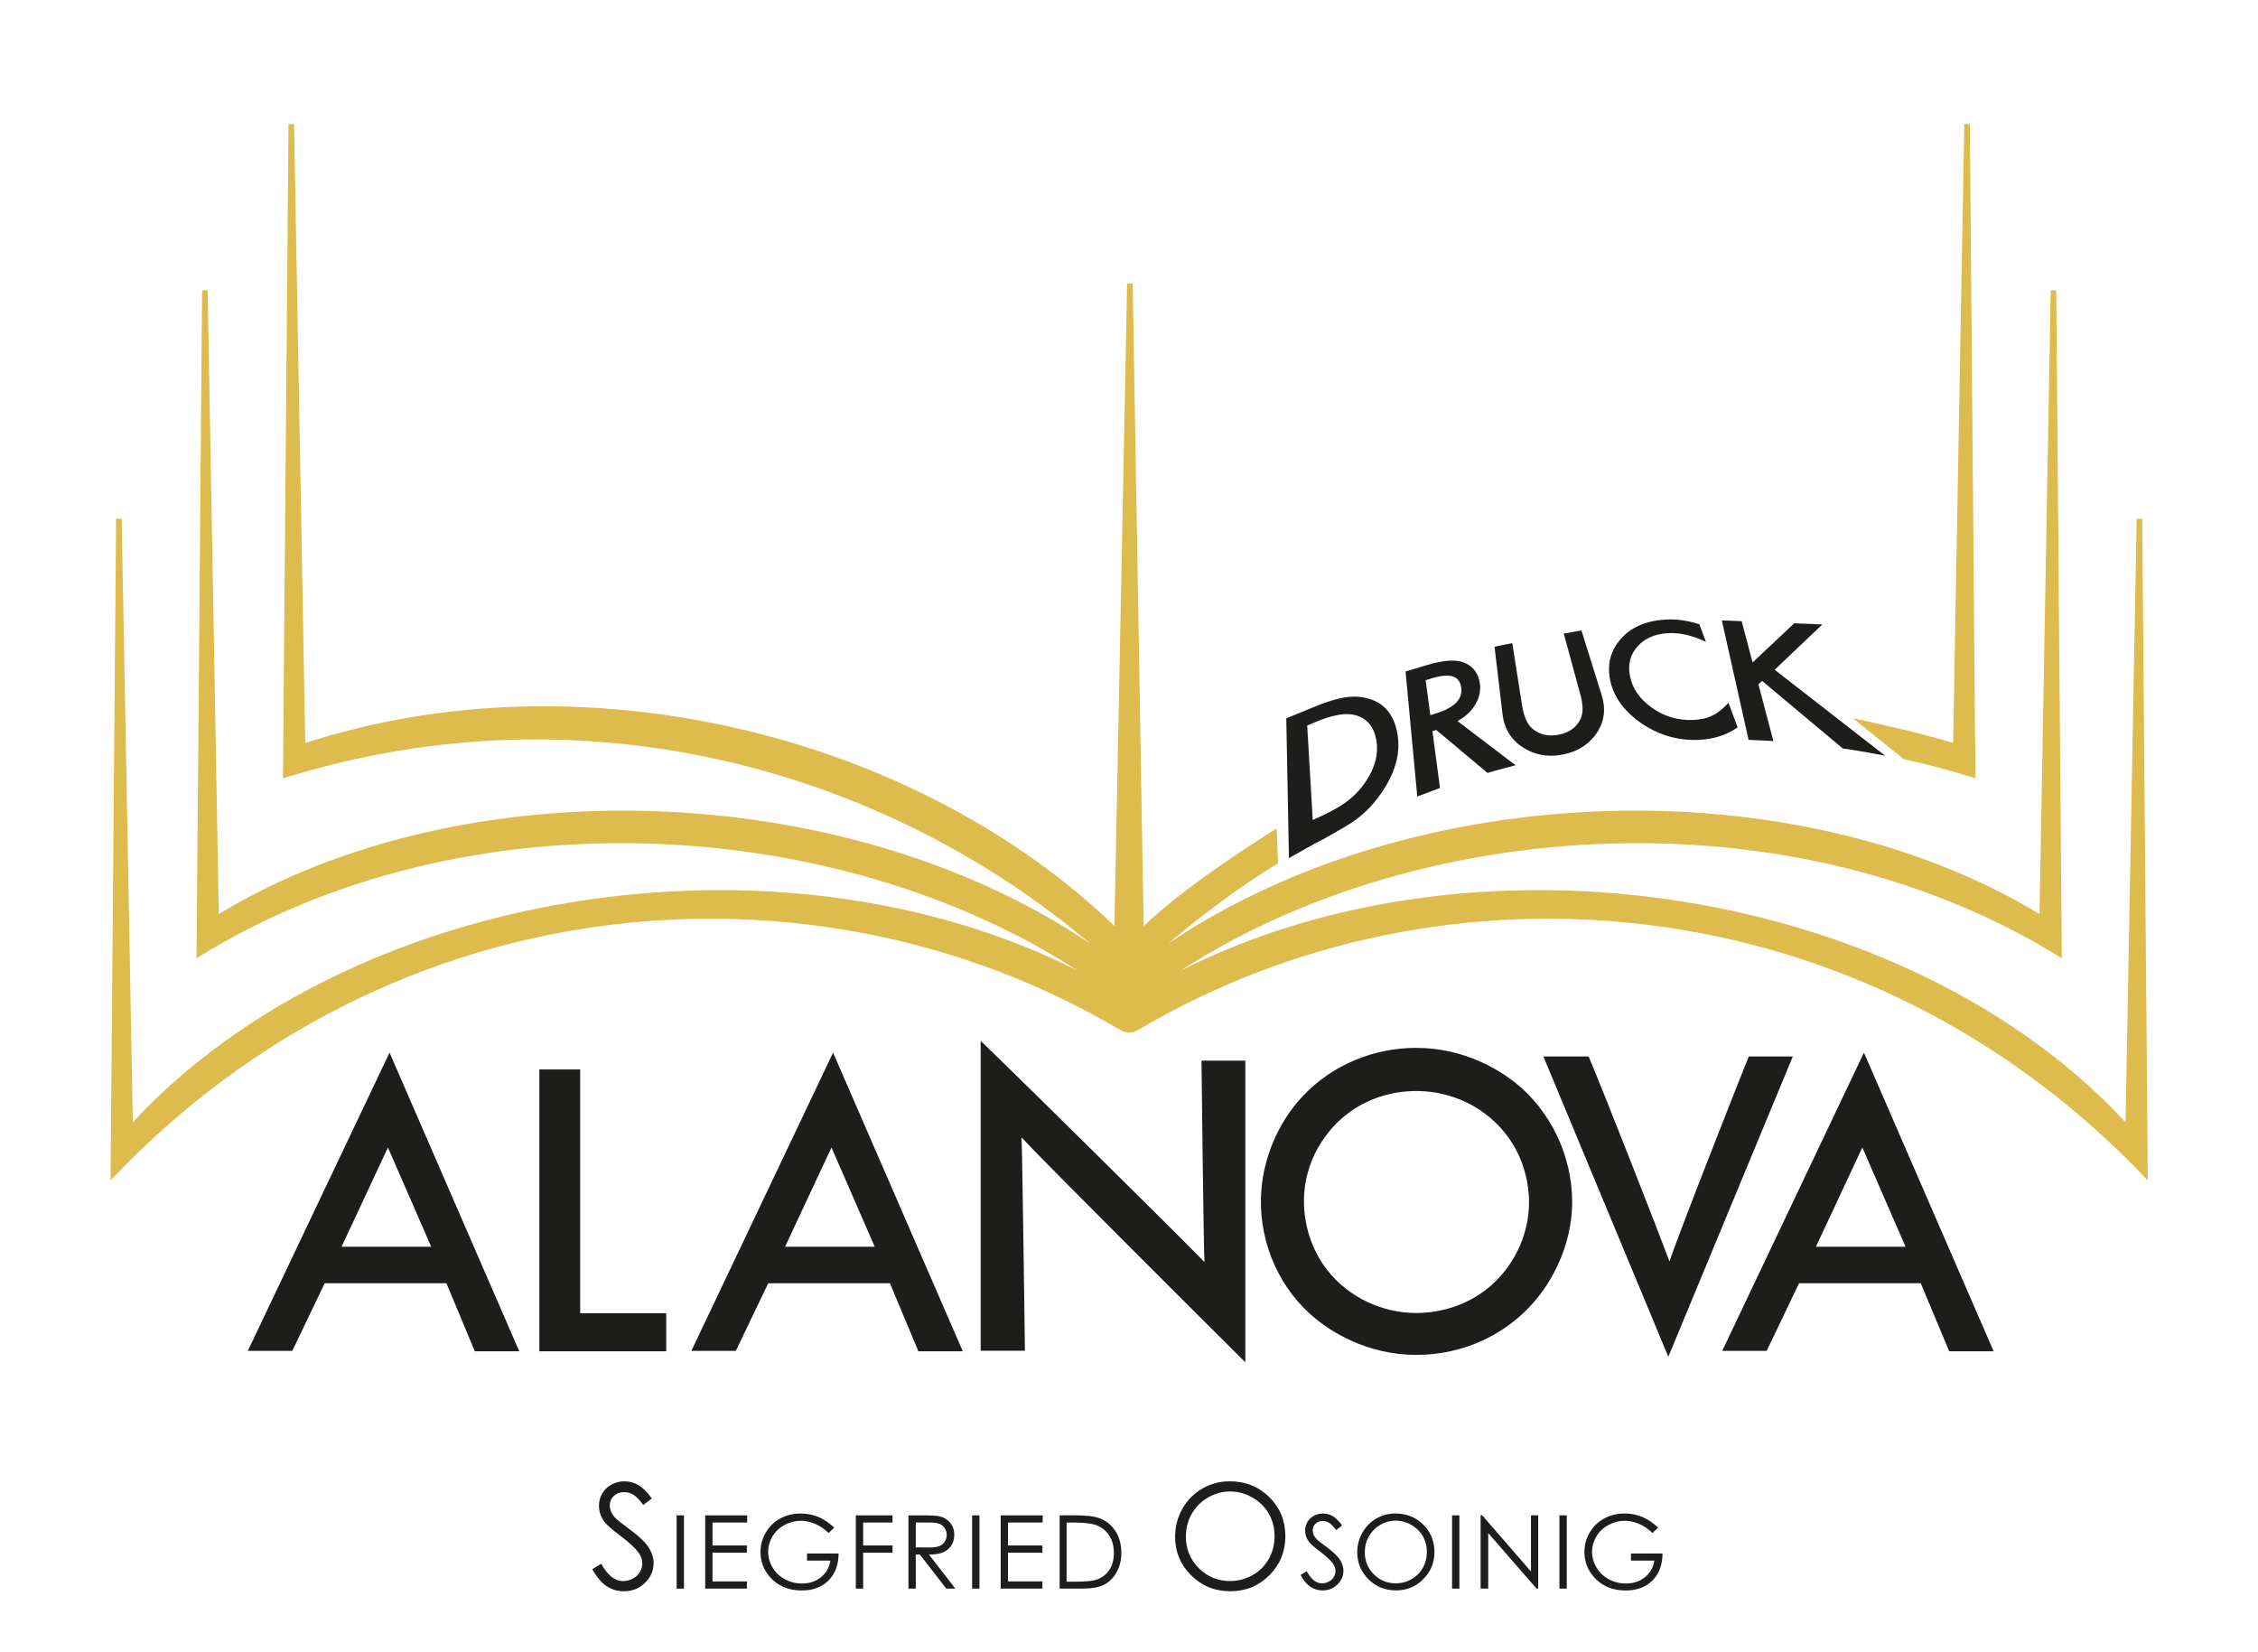
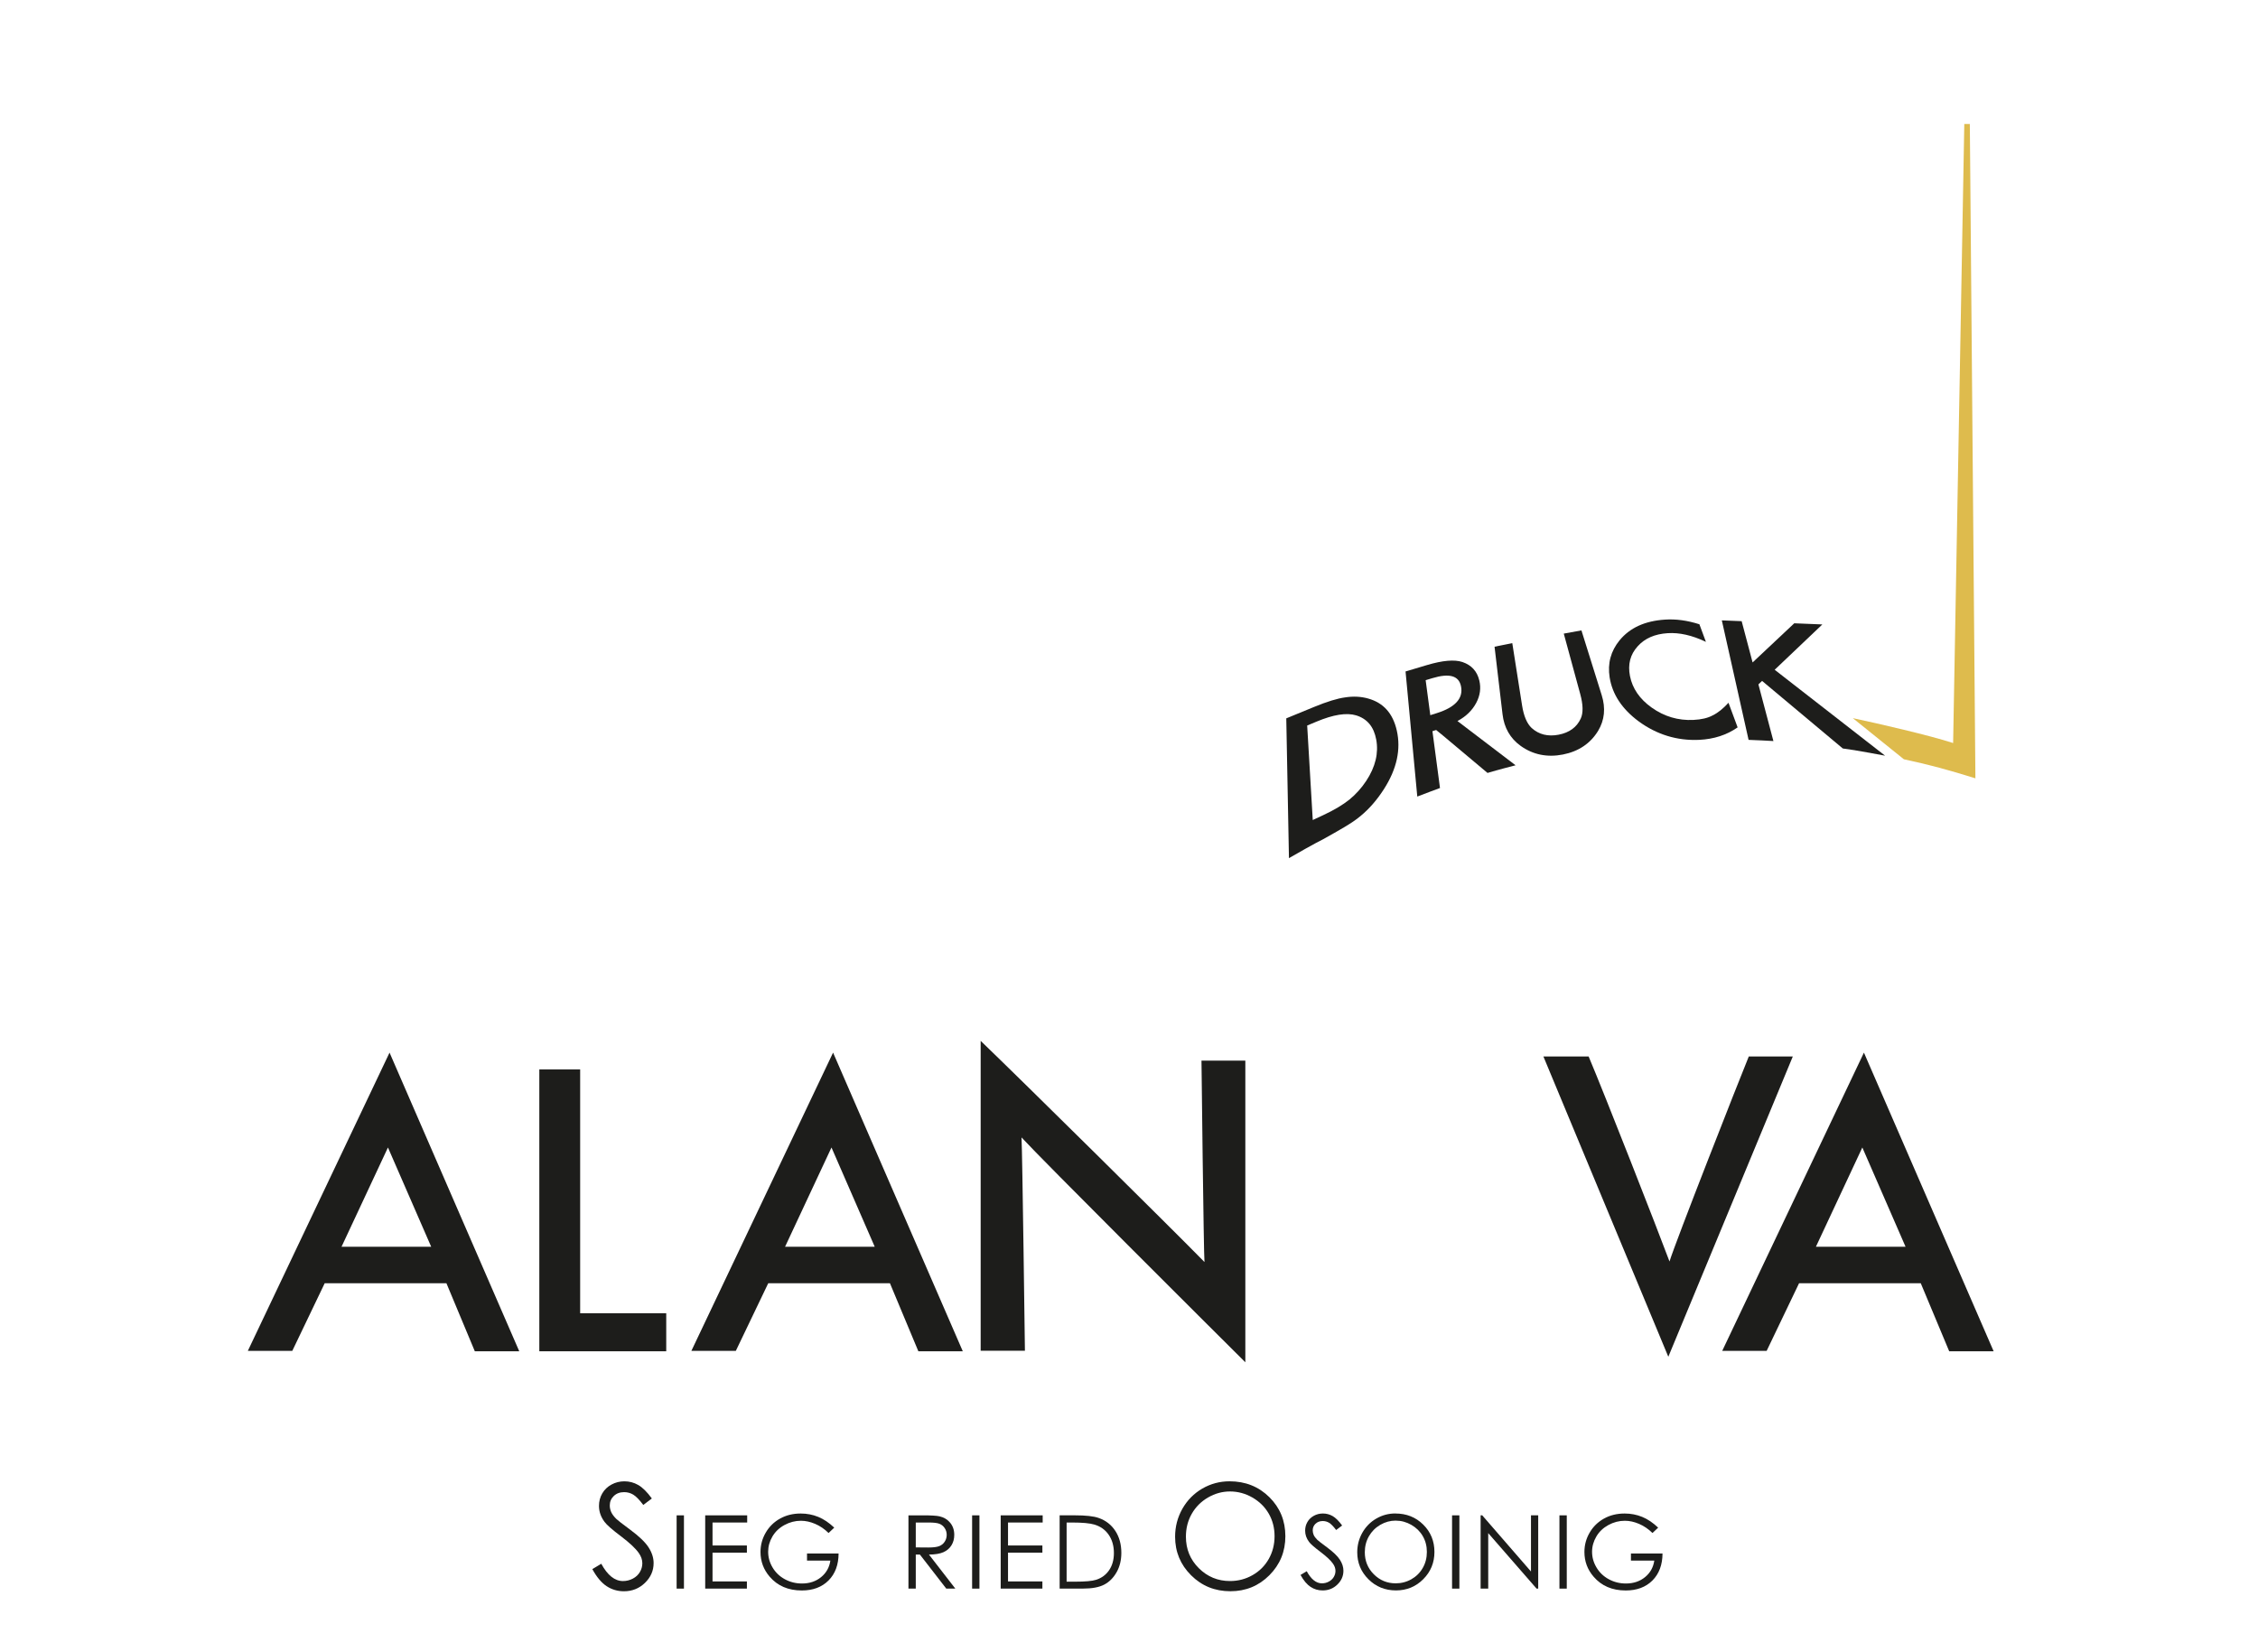
<svg xmlns="http://www.w3.org/2000/svg" viewBox="0 0 116.22 85.039">
  <g id="Ebene_1">
    <path d="M19.968,59.06l2.226,5.11h-4.616l2.39-5.11ZM20.05,54.177l-7.294,15.351h2.288l1.669-3.482h6.264l1.462,3.502h2.287l-6.676-15.371Z" style="fill:#1d1d1b; fill-rule:evenodd;" />
    <polygon points="27.759 55.043 27.759 69.549 34.291 69.549 34.291 67.591 29.861 67.591 29.861 55.043 27.759 55.043" style="fill:#1d1d1b;" />
    <path d="M42.797,59.06l2.226,5.11h-4.616l2.39-5.11ZM42.879,54.177l-7.294,15.351h2.288l1.669-3.482h6.263l1.463,3.502h2.287l-6.676-15.371Z" style="fill:#1d1d1b; fill-rule:evenodd;" />
    <path d="M61.995,64.955c-1.664-1.699-9.352-9.301-11.52-11.383v15.948h2.278s-.131-10.256-.175-10.978c1.029,1.124,9.767,9.832,11.52,11.573v-15.524h-2.257s.111,9.897.154,10.364" style="fill:#1d1d1b;" />
-     <path d="M67.121,61.572c.109-2.328,1.567-3.743,2.199-4.222,1.001-.783,2.285-1.197,3.568-1.197,2.286,0,4.397,1.284,5.334,3.418.151.348.478,1.218.478,2.306,0,1.763-.849,3.439-2.219,4.506-1.416,1.088-2.939,1.196-3.593,1.196-1.74,0-3.459-.805-4.548-2.176-.849-1.067-1.284-2.481-1.219-3.831M64.901,61.616c-.065,2.438.98,4.767,2.829,6.269.719.588,2.569,1.849,5.158,1.849,3.221,0,6.116-1.828,7.401-4.875.566-1.306.631-2.459.631-2.982,0-2.394-1.11-4.701-2.938-6.16-.718-.565-2.525-1.784-5.094-1.784-2.175,0-4.309.871-5.81,2.459-1.328,1.393-2.111,3.309-2.177,5.224" style="fill:#1d1d1b; fill-rule:evenodd;" />
    <path d="M90.01,54.377c-.515,1.257-3.771,9.54-4.08,10.55-.598-1.608-3.358-8.654-4.162-10.55h-2.328l6.429,15.454,6.407-15.454h-2.266Z" style="fill:#1d1d1b;" />
    <path d="M95.855,59.06l2.225,5.11h-4.615l2.39-5.11ZM95.937,54.177l-7.294,15.351h2.287l1.669-3.482h6.263l1.464,3.502h2.287l-6.676-15.371Z" style="fill:#1d1d1b; fill-rule:evenodd;" />
    <path d="M95.365,36.962c1.285.273,3.913.875,5.163,1.281l.575-31.862h.285l.287,33.679c-1.341-.419-2.349-.697-3.682-.981" style="fill:#debb4d;" />
-     <path d="M65.781,44.434c-1.976,1.203-3.932,2.672-5.651,4.128,12.632-8.517,32.26-9.143,44.846-1.517l.574-32.101h.286l.287,34.375c-13.849-8.632-33.082-7.315-45.347.635,15.508-7.823,37.503-4.196,48.626,7.807l.573-31.061h.286l.287,34.054c-14.502-15.356-36.251-17.075-51.993-7.726,0,0-.235.115-.398.124-.193.012-.475-.124-.475-.124-15.741-9.349-37.49-7.63-51.992,7.726l.286-34.054h.287l.574,31.061c11.122-12.003,33.117-15.63,48.625-7.807-12.264-7.95-31.498-9.267-45.347-.635l.287-34.375h.286l.574,32.101c12.586-7.626,32.214-7,44.846,1.517-10.366-8.777-25.807-13.419-41.544-8.502l.286-33.679h.286l.575,31.862c14.341-4.655,31.426-.418,41.649,9.412l.654-33.07h.286l.564,33.083c1.809-1.741,4.661-3.657,6.847-5.03" style="fill:#debb4d;" />
  </g>
  <g id="Ebene_3">
    <rect y="76.243" width="116.22" height="71.159" style="fill:none;" />
    <path d="M30.49,80.759l.458-.274c.322.594.694.89,1.117.89.18,0,.35-.042.509-.126s.279-.197.362-.339.125-.291.125-.45c0-.181-.061-.357-.184-.531-.168-.239-.476-.527-.923-.864-.449-.339-.729-.584-.838-.736-.19-.253-.286-.528-.286-.823,0-.234.056-.448.169-.642.112-.192.271-.345.474-.455.204-.111.425-.167.665-.167.253,0,.491.062.712.189.221.126.455.357.701.694l-.44.333c-.203-.269-.375-.445-.518-.531-.143-.085-.298-.128-.467-.128-.217,0-.395.065-.533.198-.138.131-.207.294-.207.486,0,.117.024.231.073.341s.138.23.268.358c.07.069.302.248.695.539.466.344.786.65.96.919.173.269.26.538.26.81,0,.391-.148.73-.445,1.018-.297.288-.658.433-1.083.433-.327,0-.624-.088-.89-.262-.266-.175-.512-.468-.736-.878Z" style="fill:#1d1d1b;" />
    <path d="M34.826,77.993h.377v3.771h-.377v-3.771Z" style="fill:#1d1d1b;" />
    <path d="M36.297,77.993h2.161v.369h-1.784v1.182h1.769v.369h-1.769v1.481h1.769v.369h-2.146v-3.771Z" style="fill:#1d1d1b;" />
    <path d="M42.939,78.626l-.292.276c-.21-.206-.44-.363-.691-.47-.251-.107-.494-.16-.732-.16-.295,0-.577.072-.845.218-.267.145-.475.342-.622.591s-.22.512-.22.788c0,.284.076.554.228.809.152.256.362.457.631.603.268.146.562.22.882.22.388,0,.716-.109.984-.328.268-.219.427-.503.477-.852h-1.202v-.364h1.625c-.003.583-.176,1.046-.519,1.389s-.801.514-1.375.514c-.697,0-1.249-.237-1.656-.713-.313-.365-.469-.788-.469-1.269,0-.357.09-.69.27-.997.179-.308.425-.548.738-.722.312-.174.666-.26,1.061-.26.319,0,.621.058.902.173s.557.3.826.555Z" style="fill:#1d1d1b;" />
-     <path d="M44.05,77.993h1.889v.369h-1.512v1.182h1.512v.369h-1.512v1.851h-.377v-3.771Z" style="fill:#1d1d1b;" />
    <path d="M46.758,77.993h.751c.418,0,.702.017.851.051.224.052.406.161.546.33s.21.376.21.622c0,.206-.048.386-.145.542-.097.155-.234.273-.414.352-.179.08-.427.12-.743.122l1.356,1.751h-.466l-1.356-1.751h-.213v1.751h-.377v-3.771ZM47.135,78.362v1.281l.649.005c.252,0,.438-.023.559-.071.121-.048.215-.124.282-.23.068-.105.102-.223.102-.352,0-.126-.034-.241-.103-.345-.068-.103-.158-.178-.27-.222-.111-.045-.296-.066-.555-.066h-.665Z" style="fill:#1d1d1b;" />
    <path d="M50.035,77.993h.377v3.771h-.377v-3.771Z" style="fill:#1d1d1b;" />
    <path d="M51.506,77.993h2.161v.369h-1.784v1.182h1.769v.369h-1.769v1.481h1.769v.369h-2.146v-3.771Z" style="fill:#1d1d1b;" />
    <path d="M54.54,81.763v-3.771h.782c.564,0,.973.045,1.228.136.366.128.651.351.857.666.206.316.309.693.309,1.131,0,.378-.082.71-.245.997s-.375.499-.636.636-.626.205-1.096.205h-1.2ZM54.901,81.407h.435c.521,0,.883-.032,1.085-.098.284-.092.507-.258.669-.498.162-.239.243-.533.243-.88,0-.363-.088-.674-.264-.932-.176-.258-.421-.435-.736-.53-.236-.072-.625-.107-1.167-.107h-.267v3.045Z" style="fill:#1d1d1b;" />
    <path d="M63.285,76.241c.816,0,1.499.273,2.049.816.55.545.824,1.215.824,2.011,0,.789-.274,1.457-.822,2.007-.549.55-1.218.824-2.007.824-.799,0-1.473-.273-2.022-.82s-.824-1.209-.824-1.985c0-.518.125-.997.375-1.44.251-.441.592-.787,1.024-1.038.433-.25.9-.375,1.403-.375ZM63.309,76.764c-.398,0-.776.104-1.133.311-.357.208-.636.487-.837.84-.2.352-.3.744-.3,1.176,0,.641.222,1.182.665,1.622.444.441.979.661,1.605.661.419,0,.806-.101,1.161-.304.356-.203.634-.48.833-.832s.299-.742.299-1.173c0-.428-.1-.815-.299-1.16s-.48-.622-.842-.83c-.362-.207-.746-.311-1.152-.311Z" style="fill:#1d1d1b;" />
    <path d="M66.938,81.061l.32-.192c.226.415.486.623.782.623.126,0,.245-.029.355-.089.111-.059.196-.138.254-.237.059-.099.088-.204.088-.315,0-.127-.043-.251-.129-.372-.117-.168-.333-.369-.645-.606-.315-.237-.511-.409-.587-.515-.134-.178-.2-.37-.2-.577,0-.164.039-.314.118-.448.078-.135.19-.241.332-.319s.298-.116.465-.116c.178,0,.344.044.499.132.154.088.318.25.49.485l-.308.233c-.142-.188-.263-.311-.362-.372-.1-.06-.209-.09-.327-.09-.152,0-.276.047-.373.139-.097.093-.144.206-.144.341,0,.082.017.162.051.239.034.076.097.16.188.251.05.048.212.173.487.377.326.24.55.455.672.644.121.188.182.376.182.566,0,.273-.103.511-.311.712-.208.202-.46.303-.758.303-.229,0-.436-.06-.623-.184-.185-.122-.357-.326-.515-.613Z" style="fill:#1d1d1b;" />
    <path d="M71.82,77.898c.571,0,1.049.19,1.434.571s.577.851.577,1.407c0,.552-.192,1.02-.576,1.404-.384.385-.852.577-1.404.577-.559,0-1.031-.191-1.416-.574s-.577-.846-.577-1.39c0-.362.088-.697.263-1.007.176-.31.415-.552.718-.727.303-.176.63-.263.982-.263ZM71.837,78.264c-.279,0-.544.072-.794.218s-.444.342-.585.588-.211.52-.211.823c0,.448.155.826.466,1.136.311.309.685.463,1.124.463.292,0,.564-.071.812-.213.249-.143.443-.336.583-.583.14-.246.209-.519.209-.82,0-.3-.069-.57-.209-.812s-.336-.435-.59-.581c-.253-.145-.521-.218-.806-.218Z" style="fill:#1d1d1b;" />
    <path d="M74.738,77.993h.377v3.771h-.377v-3.771Z" style="fill:#1d1d1b;" />
    <path d="M76.208,81.763v-3.771h.082l2.51,2.891v-2.891h.372v3.771h-.085l-2.488-2.856v2.856h-.391Z" style="fill:#1d1d1b;" />
    <path d="M80.265,77.993h.377v3.771h-.377v-3.771Z" style="fill:#1d1d1b;" />
    <path d="M85.346,78.626l-.292.276c-.211-.206-.441-.363-.691-.47-.25-.107-.494-.16-.731-.16-.296,0-.577.072-.845.218s-.475.342-.622.591c-.146.249-.221.512-.221.788,0,.284.076.554.229.809.152.256.362.457.631.603.268.146.561.22.882.22.388,0,.716-.109.984-.328.268-.219.427-.503.477-.852h-1.202v-.364h1.625c-.003.583-.177,1.046-.519,1.389-.343.343-.802.514-1.376.514-.697,0-1.249-.237-1.655-.713-.314-.365-.47-.788-.47-1.269,0-.357.09-.69.27-.997.179-.308.425-.548.738-.722.312-.174.666-.26,1.062-.26.319,0,.62.058.902.173.281.115.557.3.825.555Z" style="fill:#1d1d1b;" />
  </g>
  <g id="Ebene_2">
    <path d="M66.343,44.165c-.138-7.139-.138-7.192-.138-7.192l1.427-.586c.671-.276,1.201-.439,1.596-.492.424-.067.822-.048,1.198.059.775.219,1.266.755,1.468,1.647.217.958.01,1.964-.663,3.015-.354.551-.757,1.017-1.209,1.388-.427.364-1.108.735-1.917,1.189,0,0-.382.18-1.762.974ZM67.57,42.205l.553-.258c.546-.255.99-.52,1.332-.793.336-.276.625-.598.865-.962.478-.727.643-1.436.515-2.126-.122-.662-.466-1.07-1.027-1.245-.496-.151-1.175-.045-2.055.324l-.472.197.287,4.863Z" style="fill:#1d1d1b;" />
    <path d="M75.016,37.111l2.991,2.277s-.938.24-1.444.394c-2.602-2.194-2.644-2.21-2.644-2.21l-.191.061.389,2.925s-.985.363-1.169.44l-.604-6.439,1.1-.328c.813-.242,1.419-.294,1.83-.157.461.157.752.47.867.95.093.388.043.772-.158,1.151-.206.389-.528.703-.966.936ZM73.618,36.809l.326-.102c.965-.302,1.379-.769,1.255-1.383-.111-.55-.6-.684-1.478-.419l-.342.103.239,1.801Z" style="fill:#1d1d1b;" />
    <path d="M77.838,33.103l.503,3.2c.085.545.25.938.494,1.166.37.335.836.452,1.39.345.556-.108.936-.389,1.138-.834.132-.291.121-.712-.026-1.252l-.849-3.117.909-.165,1.044,3.336c.207.661.15,1.277-.186,1.835-.395.647-1.002,1.058-1.811,1.217-.812.159-1.542.008-2.172-.442-.545-.39-.854-.939-.936-1.629l-.411-3.478.914-.183Z" style="fill:#1d1d1b;" />
    <path d="M87.469,32.132l.335.904c-.714-.34-1.365-.486-1.97-.447-.663.043-1.174.265-1.542.675-.381.419-.517.927-.396,1.536.126.631.492,1.173,1.112,1.616.644.46,1.367.677,2.155.638.409-.02.738-.097.985-.232.14-.067.277-.156.412-.265.135-.109.27-.237.406-.386l.47,1.267c-.559.391-1.224.607-1.984.642-1.135.051-2.18-.274-3.102-.947-.873-.644-1.363-1.405-1.501-2.265-.115-.727.061-1.359.511-1.911.533-.648,1.303-.997,2.333-1.066.565-.038,1.153.041,1.775.24Z" style="fill:#1d1d1b;" />
    <path d="M90.207,34.095l2.144-2.015,1.446.059-2.454,2.333,5.683,4.422c-.243-.037-1.502-.29-2.177-.371l-4.154-3.477-.189.179.772,2.916c-.395-.024-.769-.042-1.278-.061l-1.377-6.15,1.021.041.563,2.124Z" style="fill:#1d1d1b;" />
  </g>
</svg>